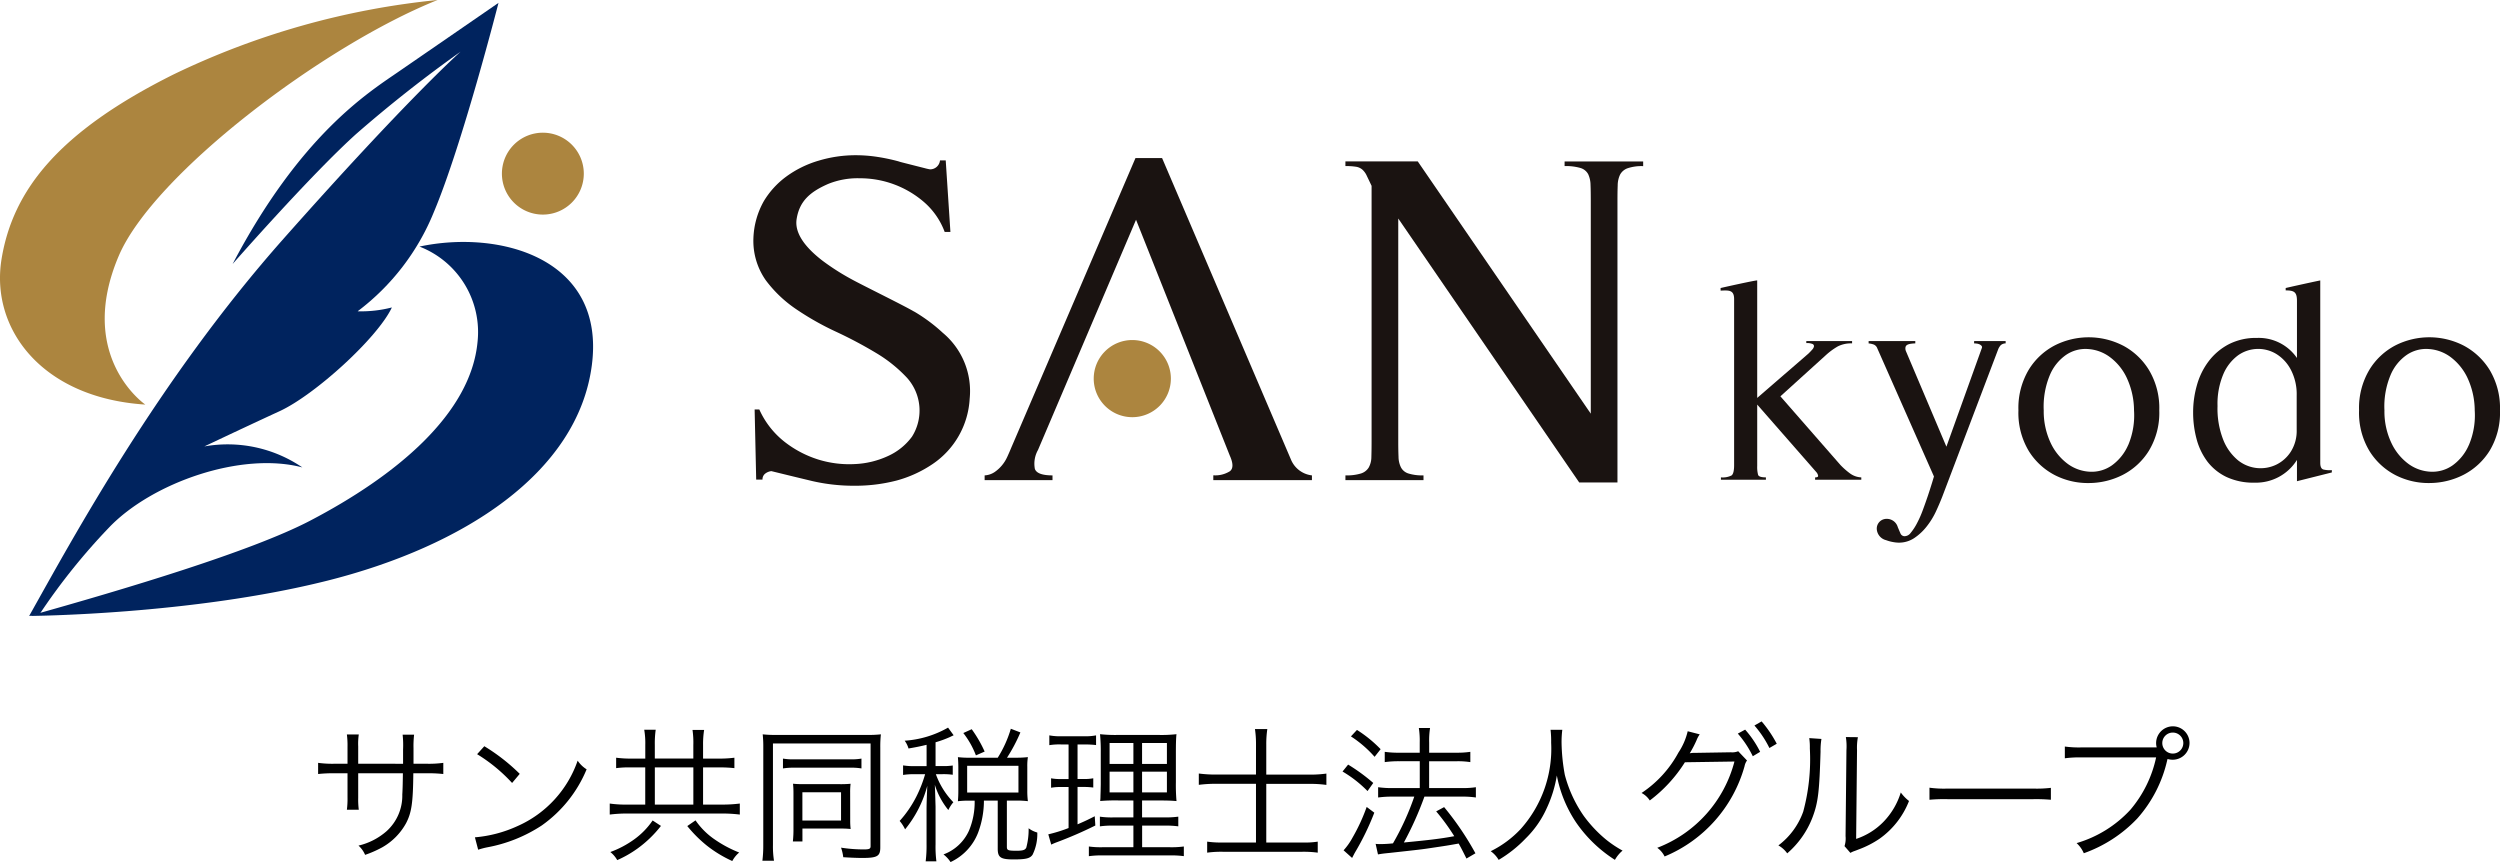
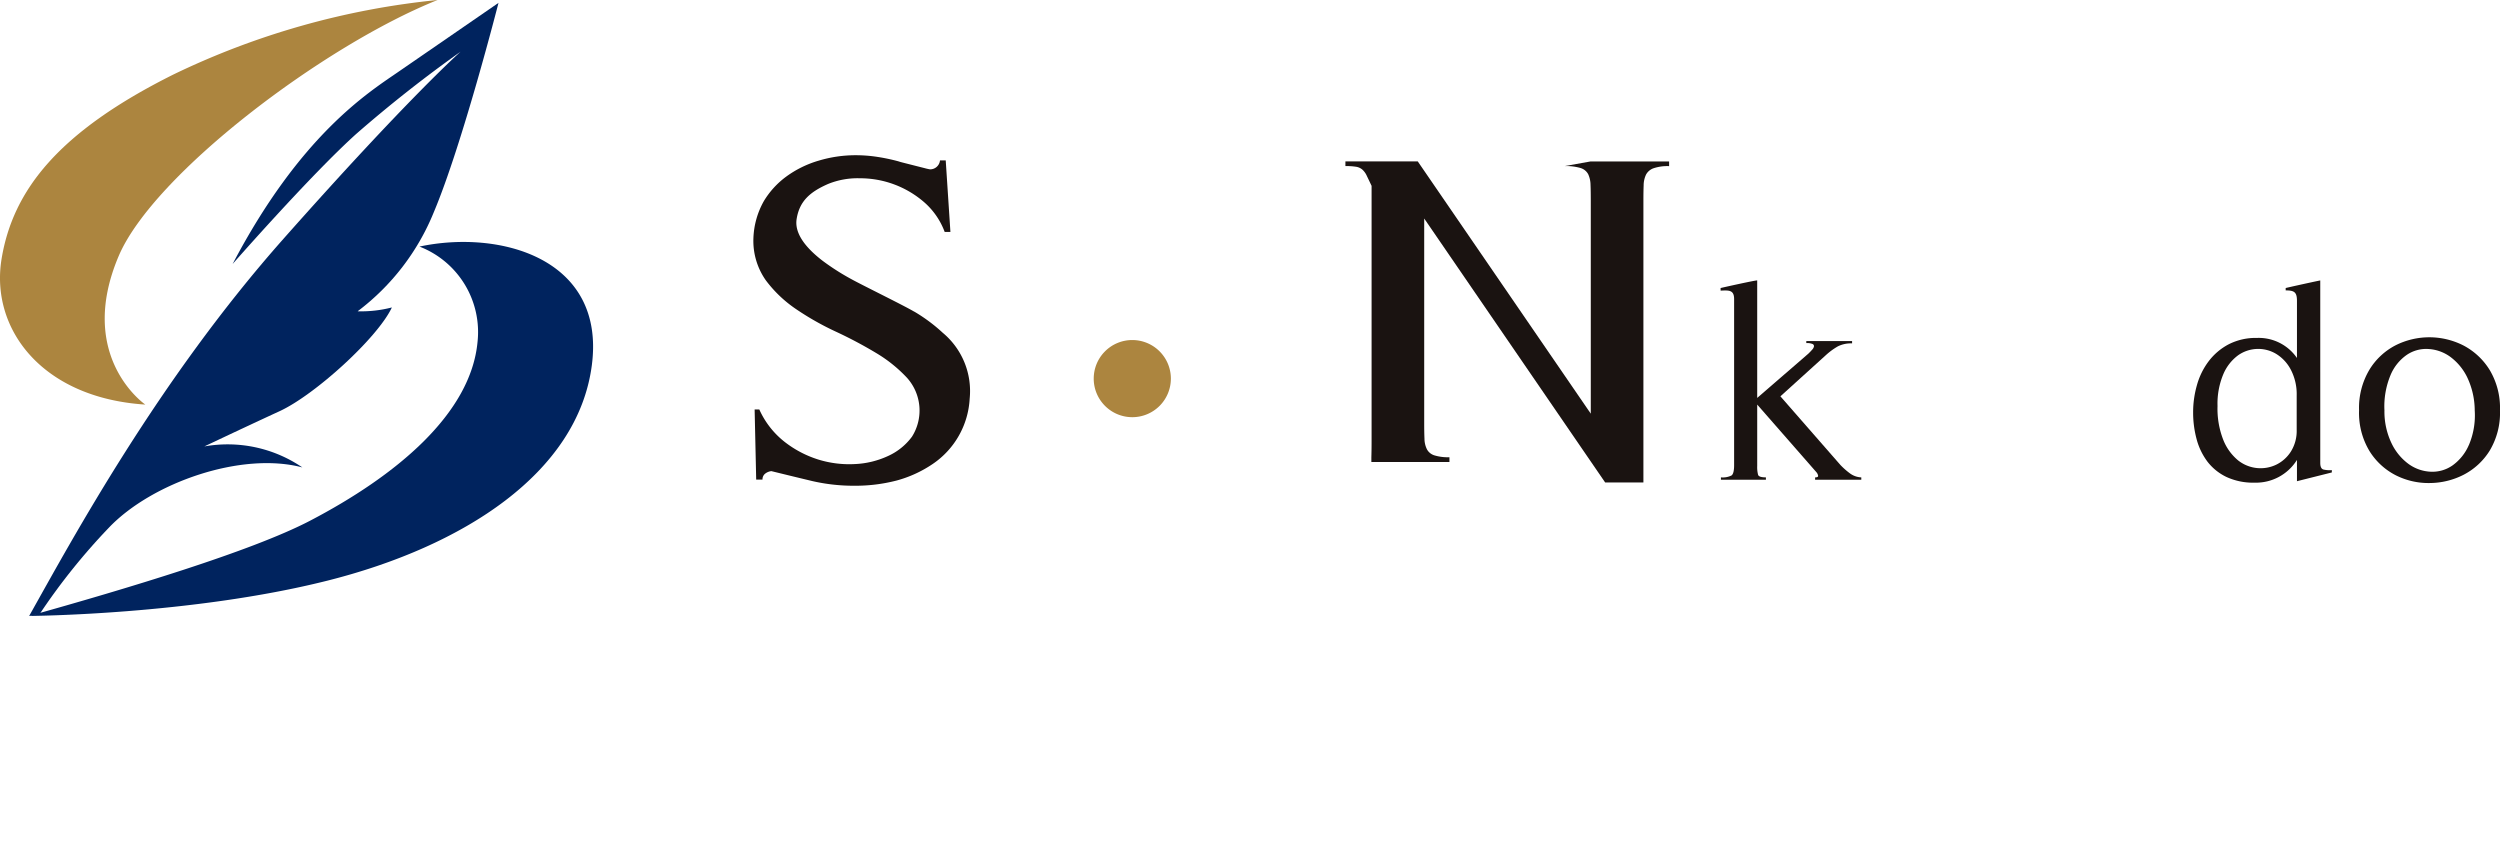
<svg xmlns="http://www.w3.org/2000/svg" width="238.12" height="82.11" viewBox="0 0 238.12 82.11">
  <defs>
    <clipPath id="clip-path">
      <rect id="長方形_1" data-name="長方形 1" width="238.12" height="58.669" fill="none" />
    </clipPath>
  </defs>
  <g id="グループ_11484" data-name="グループ 11484" transform="translate(-601 -1227)">
    <g id="グループ_113" data-name="グループ 113" transform="translate(601 1227)">
      <g id="グループ_1" data-name="グループ 1" clip-path="url(#clip-path)">
        <path id="パス_1" data-name="パス 1" d="M21.21,25.053s7.475-8.527,11.785-12.4a126.238,126.238,0,0,1,9.933-7.826S38.01,9.157,26.041,22.667,5.913,51.319,1.831,58.576l1-.182a59.727,59.727,0,0,1,6.618-8.252c4.082-4.263,12.606-7.252,18.406-5.713a12.621,12.621,0,0,0-9.338-2s3.807-1.811,7.163-3.355,9.341-6.981,10.7-9.884a11.7,11.7,0,0,1-3.263.367,22.314,22.314,0,0,0,7.254-9.434C43.088,13.69,46.535.18,46.535.18L36.924,6.8c-2.9,1.993-9.3,6.04-15.714,18.253" transform="translate(0.946 0.093)" fill="#00235e" />
        <path id="パス_2" data-name="パス 2" d="M41.679,0A74.78,74.78,0,0,0,16.474,7.117C5.661,12.525,1.236,18.045.149,24.667S3.956,37.9,13.841,38.536c0,0-6.618-4.533-2.538-14.145C14.605,16.609,30.8,4.354,41.679,0" transform="translate(0 0)" fill="#ac853f" />
        <path id="パス_3" data-name="パス 3" d="M1.831,50.815s15.415-.094,28.38-3.355,23.851-10.248,25.21-20.494S46.624,14,39.008,15.633A8.729,8.729,0,0,1,44.54,24.7c-.636,6.891-7.8,12.788-15.961,17.049-5.614,2.931-17.68,6.529-26.748,9.068" transform="translate(0.946 7.853)" fill="#00235e" />
-         <path id="パス_4" data-name="パス 4" d="M39.315,12.231a3.9,3.9,0,1,1-3.9-3.9,3.9,3.9,0,0,1,3.9,3.9" transform="translate(16.291 4.308)" fill="#ac853f" />
        <path id="パス_5" data-name="パス 5" d="M62.627,24.646c-1.015-.6-5.016-2.556-5.981-3.093A22.5,22.5,0,0,1,53.9,19.8c-1.769-1.358-2.67-2.7-2.476-3.965.267-1.72,1.282-2.6,3.005-3.355a7.474,7.474,0,0,1,3.019-.539,9.319,9.319,0,0,1,6.134,2.288,6.97,6.97,0,0,1,1.946,2.826h.545l-.447-6.817h-.546a.941.941,0,0,1-.95.853,4.553,4.553,0,0,1-.5-.112l-.974-.247-.972-.247c-.3-.074-.482-.127-.548-.153a17.936,17.936,0,0,0-2.022-.428,13.578,13.578,0,0,0-2.069-.158,12.172,12.172,0,0,0-3.516.516,9.971,9.971,0,0,0-3.067,1.5A8.063,8.063,0,0,0,48.3,14.121a7.725,7.725,0,0,0-.992,3.554,6.524,6.524,0,0,0,1.173,3.971,11.931,11.931,0,0,0,2.92,2.777,26.7,26.7,0,0,0,3.814,2.151A41.156,41.156,0,0,1,59.026,28.6a13.363,13.363,0,0,1,2.919,2.353,4.664,4.664,0,0,1,.467,5.6A5.791,5.791,0,0,1,60.12,38.4a8.348,8.348,0,0,1-3.167.763,9.927,9.927,0,0,1-3.445-.426,10.117,10.117,0,0,1-3.216-1.681,8.17,8.17,0,0,1-2.421-3.093h-.446l.149,6.679h.6a.684.684,0,0,1,.247-.56,1.161,1.161,0,0,1,.6-.247q1.991.491,3.889.945a17.562,17.562,0,0,0,3.994.447,15.64,15.64,0,0,0,4.058-.5,11.434,11.434,0,0,0,3.418-1.569,8.03,8.03,0,0,0,3.528-6.225,7.22,7.22,0,0,0-2.565-6.274,15.708,15.708,0,0,0-2.715-2.019" transform="translate(24.452 5.039)" fill="#1a1311" />
-         <path id="パス_6" data-name="パス 6" d="M91.015,38.67,78.728,9.926H76.192L64.366,37.5c-.124.3-.253.6-.393.9a3.507,3.507,0,0,1-.508.805,3.43,3.43,0,0,1-.693.63,1.894,1.894,0,0,1-.947.314V40.6H68.29v-.451q-1.474,0-1.682-.626a2.662,2.662,0,0,1,.3-1.795L76.246,15.8l8.929,22.46q.507,1.126,0,1.5a2.625,2.625,0,0,1-1.569.381V40.6H93v-.451a2.466,2.466,0,0,1-1.986-1.479" transform="translate(31.959 5.131)" fill="#1a1311" />
-         <path id="パス_7" data-name="パス 7" d="M105.355,10.581a4.932,4.932,0,0,1,1.5.177,1.23,1.23,0,0,1,.742.584,2.488,2.488,0,0,1,.229,1.033c.018.417.024.924.024,1.525V34.162L91.37,10.135H84.479v.446a5.847,5.847,0,0,1,1.038.067,1.217,1.217,0,0,1,.578.27,1.787,1.787,0,0,1,.416.579c.121.255.279.576.461.966V36.812c0,.6-.008,1.1-.021,1.5a2.057,2.057,0,0,1-.258.989,1.339,1.339,0,0,1-.739.56,4.634,4.634,0,0,1-1.474.179v.452h7.436v-.452a4.461,4.461,0,0,1-1.432-.179,1.2,1.2,0,0,1-.714-.583,2.316,2.316,0,0,1-.232-1.007c-.018-.407-.026-.892-.026-1.461V15.573l17.235,25.14h3.644V13.9c0-.57.006-1.062.023-1.482a2.407,2.407,0,0,1,.231-1.033,1.308,1.308,0,0,1,.717-.6,4.166,4.166,0,0,1,1.477-.2v-.446h-7.483Z" transform="translate(43.669 5.239)" fill="#1a1311" />
+         <path id="パス_7" data-name="パス 7" d="M105.355,10.581a4.932,4.932,0,0,1,1.5.177,1.23,1.23,0,0,1,.742.584,2.488,2.488,0,0,1,.229,1.033c.018.417.024.924.024,1.525V34.162L91.37,10.135H84.479v.446a5.847,5.847,0,0,1,1.038.067,1.217,1.217,0,0,1,.578.27,1.787,1.787,0,0,1,.416.579c.121.255.279.576.461.966V36.812c0,.6-.008,1.1-.021,1.5v.452h7.436v-.452a4.461,4.461,0,0,1-1.432-.179,1.2,1.2,0,0,1-.714-.583,2.316,2.316,0,0,1-.232-1.007c-.018-.407-.026-.892-.026-1.461V15.573l17.235,25.14h3.644V13.9c0-.57.006-1.062.023-1.482a2.407,2.407,0,0,1,.231-1.033,1.308,1.308,0,0,1,.717-.6,4.166,4.166,0,0,1,1.477-.2v-.446h-7.483Z" transform="translate(43.669 5.239)" fill="#1a1311" />
        <path id="パス_8" data-name="パス 8" d="M119.461,35.2l-5.728-6.553,4.341-3.932a6.45,6.45,0,0,1,1.142-.833,2.813,2.813,0,0,1,1.344-.278v-.22H116.2v.193a1.4,1.4,0,0,1,.589.083.226.226,0,0,1,.143.221.633.633,0,0,1-.17.319c-.106.121-.225.246-.358.375L111.523,28.8V17.609c-.115-.036-3.354.686-3.487.724v.246c.775-.029,1.288-.089,1.288.809V35.2c0,.537-.083.865-.244.983a1.86,1.86,0,0,1-1.013.184v.223h4.285v-.223c-.437,0-.686-.079-.742-.237a2.831,2.831,0,0,1-.086-.845V29.432l5.631,6.435a.694.694,0,0,1,.168.335c.021.111-.076.167-.285.167v.223h4.4v-.223a1.954,1.954,0,0,1-1.088-.388,6.962,6.962,0,0,1-.884-.778" transform="translate(55.847 9.102)" fill="#1a1311" />
-         <path id="パス_9" data-name="パス 9" d="M127.379,21.639c.058,0,.133,0,.229.014a.975.975,0,0,1,.273.068.632.632,0,0,1,.2.14.2.2,0,0,1,.044.194l-3.384,9.42-3.85-9.089a.67.67,0,0,1-.044-.4.345.345,0,0,1,.185-.223,1.084,1.084,0,0,1,.346-.094,2.682,2.682,0,0,1,.4-.03v-.221h-4.445v.221a1.874,1.874,0,0,1,.5.111.617.617,0,0,1,.328.363l5.394,12.2c-.038.13-.108.367-.214.707s-.228.728-.372,1.153-.3.869-.472,1.333a10,10,0,0,1-.558,1.262,4.95,4.95,0,0,1-.6.915.733.733,0,0,1-.614.319.435.435,0,0,1-.37-.291c-.079-.173-.156-.366-.243-.567a1.091,1.091,0,0,0-1.238-.78.926.926,0,0,0-.765.951,1.162,1.162,0,0,0,.886,1.063,3.573,3.573,0,0,0,.658.179,3.107,3.107,0,0,0,.528.058,2.616,2.616,0,0,0,1.512-.446,5.14,5.14,0,0,0,1.174-1.1,7.178,7.178,0,0,0,.872-1.414c.237-.507.441-.988.613-1.43l5.315-14.009a1.264,1.264,0,0,1,.256-.414.733.733,0,0,1,.46-.168v-.221h-3Z" transform="translate(60.65 11.071)" fill="#1a1311" />
-         <path id="パス_10" data-name="パス 10" d="M136.672,21.956a7.153,7.153,0,0,0-6.456-.014,6.327,6.327,0,0,0-2.491,2.318,7.1,7.1,0,0,0-.988,3.88,7.042,7.042,0,0,0,.988,3.873,6.363,6.363,0,0,0,2.491,2.3,6.9,6.9,0,0,0,3.23.748,7.172,7.172,0,0,0,3.226-.777,6.322,6.322,0,0,0,2.492-2.3,6.971,6.971,0,0,0,.989-3.845,7.033,7.033,0,0,0-.989-3.853,6.393,6.393,0,0,0-2.492-2.332m.519,9.487a4.7,4.7,0,0,1-1.559,1.943,3.351,3.351,0,0,1-2.061.6,3.891,3.891,0,0,1-2.081-.707,5.251,5.251,0,0,1-1.643-1.955,7.062,7.062,0,0,1-.7-3.179,7.8,7.8,0,0,1,.573-3.34,4.415,4.415,0,0,1,1.543-1.94,3.286,3.286,0,0,1,2.057-.569,3.9,3.9,0,0,1,2.084.736,5.219,5.219,0,0,1,1.631,1.966,7.434,7.434,0,0,1,.713,3.148,7.275,7.275,0,0,1-.554,3.3" transform="translate(65.514 10.948)" fill="#1a1311" />
        <path id="パス_11" data-name="パス 11" d="M150.117,35.619c-.2-.058-.3-.268-.3-.637V17.609c-.566.109-3.16.684-3.293.724v.225c.812,0,1.074.162,1.074.992v5.446a4.418,4.418,0,0,0-3.809-1.911,5.657,5.657,0,0,0-2.691.605,5.733,5.733,0,0,0-1.905,1.611,6.749,6.749,0,0,0-1.121,2.275,9.4,9.4,0,0,0-.364,2.608,9.742,9.742,0,0,0,.334,2.551,6.228,6.228,0,0,0,1.033,2.137,5.013,5.013,0,0,0,1.805,1.455,6.03,6.03,0,0,0,2.677.543,4.6,4.6,0,0,0,4.041-2.165v2.027l3.321-.834v-.223a2.567,2.567,0,0,1-.8-.055m-2.547-3.777a3.7,3.7,0,0,1-.555,2.068,3.423,3.423,0,0,1-1.4,1.25,3.449,3.449,0,0,1-3.63-.416,4.851,4.851,0,0,1-1.4-1.931,8.137,8.137,0,0,1-.555-3.242,7.251,7.251,0,0,1,.555-3.041,4.331,4.331,0,0,1,1.4-1.788,3.322,3.322,0,0,1,3.63-.138,3.843,3.843,0,0,1,1.4,1.514,5.038,5.038,0,0,1,.555,2.451Z" transform="translate(71.183 9.102)" fill="#1a1311" />
        <path id="パス_12" data-name="パス 12" d="M160.561,24.287a6.442,6.442,0,0,0-2.5-2.332,7.156,7.156,0,0,0-6.458-.014,6.309,6.309,0,0,0-2.488,2.318,7.088,7.088,0,0,0-.991,3.88,7.029,7.029,0,0,0,.991,3.873,6.345,6.345,0,0,0,2.488,2.3,6.906,6.906,0,0,0,3.23.748,7.183,7.183,0,0,0,3.228-.777,6.371,6.371,0,0,0,2.5-2.3,7.009,7.009,0,0,0,.986-3.845,7.072,7.072,0,0,0-.986-3.853m-1.98,7.155a4.641,4.641,0,0,1-1.556,1.943,3.349,3.349,0,0,1-2.06.6,3.888,3.888,0,0,1-2.083-.707,5.235,5.235,0,0,1-1.641-1.955,6.983,6.983,0,0,1-.7-3.179,7.737,7.737,0,0,1,.572-3.34,4.394,4.394,0,0,1,1.543-1.94,3.287,3.287,0,0,1,2.054-.569,3.915,3.915,0,0,1,2.089.736,5.3,5.3,0,0,1,1.628,1.966,7.411,7.411,0,0,1,.714,3.148,7.231,7.231,0,0,1-.558,3.3" transform="translate(76.572 10.948)" fill="#1a1311" />
        <path id="パス_13" data-name="パス 13" d="M76.023,25.027a3.674,3.674,0,1,1-3.672-3.676,3.675,3.675,0,0,1,3.672,3.676" transform="translate(35.5 11.037)" fill="#ac853f" />
      </g>
    </g>
-     <path id="パス_20530" data-name="パス 20530" d="M-84.882-8.232V-9.884a6.049,6.049,0,0,1,.056-1.134H-85.96A8.109,8.109,0,0,1-85.9-9.842v1.61h-1.162A10.176,10.176,0,0,1-88.7-8.316v1.064a12.887,12.887,0,0,1,1.624-.07H-85.9v2.3A7.986,7.986,0,0,1-85.96-3.85h1.134a7.7,7.7,0,0,1-.056-1.134V-7.322h4.256c-.014,1.134-.028,1.568-.056,2.016a4.555,4.555,0,0,1-1.5,3.5A6.191,6.191,0,0,1-84.854-.434a2.508,2.508,0,0,1,.63.882A10.394,10.394,0,0,0-82.6-.266a5.921,5.921,0,0,0,2.282-2.31c.518-1.008.658-1.9.686-4.746H-78.4a12.887,12.887,0,0,1,1.624.07V-8.316a10.176,10.176,0,0,1-1.638.084h-1.2V-9.7a9.6,9.6,0,0,1,.056-1.3h-1.092a9.305,9.305,0,0,1,.042,1.414v1.358Zm11.326-.91A15.459,15.459,0,0,1-70.224-6.4l.728-.868A18.238,18.238,0,0,0-72.87-9.9Zm.1,9.1a7.356,7.356,0,0,1,.84-.224A14.115,14.115,0,0,0-67.4-2.352,12.279,12.279,0,0,0-63.126-7.7a2.8,2.8,0,0,1-.854-.826A10.579,10.579,0,0,1-69.692-2.3a12.186,12.186,0,0,1-4.074,1.078Zm15.918-8.68H-58.9a10.231,10.231,0,0,1-1.414-.084v.994a9.5,9.5,0,0,1,1.414-.07h1.358V-4.34H-59.3a10.612,10.612,0,0,1-1.624-.1v1.05a13.12,13.12,0,0,1,1.624-.1h9.086a13.751,13.751,0,0,1,1.68.1v-1.05a13.225,13.225,0,0,1-1.68.1h-1.82V-7.882h1.5a12.555,12.555,0,0,1,1.484.07v-.994a10.9,10.9,0,0,1-1.484.084h-1.5V-10.01a8.637,8.637,0,0,1,.1-1.442h-1.106A8.463,8.463,0,0,1-52.962-10v1.274H-56.63v-1.3a9.325,9.325,0,0,1,.084-1.442h-1.092a7.6,7.6,0,0,1,.1,1.442Zm.91,4.382V-7.882h3.668V-4.34Zm-.21,1.512A7.22,7.22,0,0,1-58.6-1.022a9.337,9.337,0,0,1-2.268,1.2,2.642,2.642,0,0,1,.658.77A10.513,10.513,0,0,0-58.3-.14a10.886,10.886,0,0,0,2.254-2.17Zm3.3.532A12.316,12.316,0,0,0-51.674-.434a11.646,11.646,0,0,0,2.422,1.47,2.744,2.744,0,0,1,.658-.812,11.455,11.455,0,0,1-2.268-1.2,7.019,7.019,0,0,1-1.89-1.862ZM-46.3-.49a11.727,11.727,0,0,1-.084,1.5h1.106a8.7,8.7,0,0,1-.1-1.5v-9.674h9.3V-.378c0,.252-.126.308-.658.308a14.2,14.2,0,0,1-2.156-.168,4.275,4.275,0,0,1,.21.91c.686.042,1.3.07,1.82.07,1.428,0,1.708-.168,1.708-1.008V-9.758a10.892,10.892,0,0,1,.056-1.274,10.55,10.55,0,0,1-1.288.056h-8.638a11.025,11.025,0,0,1-1.33-.056,10.942,10.942,0,0,1,.056,1.26Zm1.876-7.294a6.167,6.167,0,0,1,1.12-.07h5.25a5.818,5.818,0,0,1,1.106.07v-.938a5.7,5.7,0,0,1-1.134.07h-5.208a5.7,5.7,0,0,1-1.134-.07Zm6.4,2.3a6.066,6.066,0,0,1,.042-.84A10.047,10.047,0,0,1-39-6.286h-3.528c-.364,0-.644-.014-.938-.042a8.111,8.111,0,0,1,.042.854v3.36a11.152,11.152,0,0,1-.056,1.288h.91V-2.058h3.724a8.387,8.387,0,0,1,.868.042,6.957,6.957,0,0,1-.042-.812Zm-4.55-.028h3.682v2.688h-3.682Zm11.83-2.492h-1.064a6.378,6.378,0,0,1-1.176-.07v.91a6.662,6.662,0,0,1,1.176-.07h.924a12.356,12.356,0,0,1-.826,2.114,10.578,10.578,0,0,1-1.6,2.338,3.56,3.56,0,0,1,.518.8,10.978,10.978,0,0,0,2.114-4.144c-.028.672-.07,1.694-.07,2.212V-.56a11.9,11.9,0,0,1-.084,1.624h1.022A11.083,11.083,0,0,1-29.89-.56V-4.144c-.042-1.442-.042-1.442-.07-2.086a7.133,7.133,0,0,0,1.288,2.408,3.19,3.19,0,0,1,.476-.742,7.487,7.487,0,0,1-1.666-2.674h.644a6.177,6.177,0,0,1,.966.056v-.882a5.953,5.953,0,0,1-.966.056h-.672v-2.268a10.3,10.3,0,0,0,1.372-.5c.224-.112.238-.112.35-.168l-.532-.728a9.567,9.567,0,0,1-4.13,1.246,2.442,2.442,0,0,1,.364.742c.812-.14,1.092-.2,1.722-.35Zm4.088-.8a8.977,8.977,0,0,1-1.106-.056c.028.322.042.658.042.966v2.212c0,.378-.014.7-.042,1.022a8.232,8.232,0,0,1,1.078-.056h.518a7.033,7.033,0,0,1-.546,2.87A4.288,4.288,0,0,1-29.134.406a2.971,2.971,0,0,1,.672.728,5.128,5.128,0,0,0,2.618-2.786,8.687,8.687,0,0,0,.56-3.066h1.316V-.14c0,.84.28,1.022,1.512,1.022,1.19,0,1.568-.1,1.806-.448A4.449,4.449,0,0,0-20.2-1.68a2.377,2.377,0,0,1-.826-.406,6.591,6.591,0,0,1-.224,1.848c-.112.224-.322.294-.924.294-.812,0-.924-.042-.924-.378v-4.4h.854a9.106,9.106,0,0,1,1.148.056,7.676,7.676,0,0,1-.056-1.008V-7.938a5.5,5.5,0,0,1,.056-.924,9.25,9.25,0,0,1-1.148.056h-.84a15.761,15.761,0,0,0,1.274-2.408l-.91-.35a11.073,11.073,0,0,1-1.246,2.758Zm-.224.77h4.886v2.548H-26.88Zm1.666-1.358a12.03,12.03,0,0,0-1.232-2.128l-.8.364a8.132,8.132,0,0,1,1.2,2.128Zm7.994-.672v3.29h-.728a4.574,4.574,0,0,1-.938-.07v.9a4.681,4.681,0,0,1,.924-.07h.742v3.906a14.052,14.052,0,0,1-1.932.6l.28.98a5.506,5.506,0,0,1,.56-.238,38.215,38.215,0,0,0,3.64-1.582l-.056-.882c-.714.364-.952.476-1.638.77V-6.02h.56a6.757,6.757,0,0,1,.938.056v-.882a4.742,4.742,0,0,1-.938.07h-.56v-3.29h.686a8.37,8.37,0,0,1,1.078.056v-.924a5.186,5.186,0,0,1-1.148.084h-2.128a5.389,5.389,0,0,1-1.176-.084V-10a6,6,0,0,1,1.106-.07Zm6.174,5.334v1.61h-1.848a7.856,7.856,0,0,1-1.344-.07v.924a8.164,8.164,0,0,1,1.344-.07h1.848V-.28h-2.912a7.972,7.972,0,0,1-1.33-.07V.574A8.973,8.973,0,0,1-13.9.5h6.258a9.289,9.289,0,0,1,1.4.07V-.35a8.662,8.662,0,0,1-1.372.07h-2.6V-2.338h2.072a8.993,8.993,0,0,1,1.372.07v-.924a8.555,8.555,0,0,1-1.372.07H-10.22v-1.61h1.6c.8,0,1.176.014,1.68.056A17.221,17.221,0,0,1-7-6.468V-9.282c0-.826.014-1.372.056-1.764a12.789,12.789,0,0,1-1.792.07h-3.682a13.551,13.551,0,0,1-1.806-.07,17.1,17.1,0,0,1,.07,1.778v2.982c-.014.742-.014.742-.028,1.106a3.8,3.8,0,0,1-.028.5,16.643,16.643,0,0,1,1.736-.056Zm0-5.474v1.988h-2.268v-1.988Zm.826,0h2.366v1.988H-10.22Zm-.826,2.73V-5.5h-2.268V-7.476Zm.826,0h2.366V-5.5H-10.22ZM.63-7.2H-3.136a12.481,12.481,0,0,1-1.68-.1v1.078a12.913,12.913,0,0,1,1.68-.1H.63V-.728H-2.52a9.532,9.532,0,0,1-1.5-.084V.238A9.99,9.99,0,0,1-2.506.154H5.012a10.034,10.034,0,0,1,1.5.084V-.812a8.153,8.153,0,0,1-1.5.084H1.61V-6.314H5.768a11.087,11.087,0,0,1,1.568.1V-7.294a11.29,11.29,0,0,1-1.582.1H1.61V-10.08a9.652,9.652,0,0,1,.1-1.456H.532a9.526,9.526,0,0,1,.1,1.456Zm15.6-1.274v2.562H13.65a9.265,9.265,0,0,1-1.386-.084v.98A9.871,9.871,0,0,1,13.636-5.1h2.072a25.275,25.275,0,0,1-2.03,4.452,11.615,11.615,0,0,1-1.176.07A3.052,3.052,0,0,1,12.026-.6L12.25.406c.308-.056.5-.084,1.078-.14,3.066-.336,3.066-.336,4.088-.49,1.414-.21,1.414-.21,2.52-.406.266.476.378.7.742,1.428l.854-.5A27.773,27.773,0,0,0,18.55-4.1l-.756.406A20.379,20.379,0,0,1,19.516-1.33c-1.372.252-2.352.364-4.8.6A31.126,31.126,0,0,0,16.674-5.1H20.3a8.437,8.437,0,0,1,1.274.084v-.98a8.249,8.249,0,0,1-1.288.084H17.122V-8.47H19.8a7.922,7.922,0,0,1,1.246.084v-.98a8.113,8.113,0,0,1-1.26.084h-2.66v-.966a7.7,7.7,0,0,1,.084-1.386H16.142a8.063,8.063,0,0,1,.084,1.386v.966h-1.96a8.809,8.809,0,0,1-1.372-.084v.98a9.659,9.659,0,0,1,1.358-.084ZM9.674-10.836A10.91,10.91,0,0,1,11.928-8.89l.574-.728a12.306,12.306,0,0,0-2.254-1.834Zm-.8,3.346a11.426,11.426,0,0,1,2.38,1.862L11.8-6.4a17.391,17.391,0,0,0-2.394-1.75Zm2.3,3.374A17.623,17.623,0,0,1,9.828-1.2,6.061,6.061,0,0,1,8.974.014l.812.728c.154-.294.2-.392.28-.532A24.706,24.706,0,0,0,11.9-3.57Zm17.514-7.35a9.559,9.559,0,0,1,.056,1.232,11.466,11.466,0,0,1-2.9,8.218A9.885,9.885,0,0,1,22.988.1a2.671,2.671,0,0,1,.756.826A11.906,11.906,0,0,0,26.32-1.12a9.417,9.417,0,0,0,2-2.87,11.859,11.859,0,0,0,.966-3.122,12.079,12.079,0,0,0,1.82,4.452A12.821,12.821,0,0,0,34.818.924a3.186,3.186,0,0,1,.728-.882A10.31,10.31,0,0,1,33.922-1.05,12.377,12.377,0,0,1,31.85-3.262a12.254,12.254,0,0,1-1.806-3.92,18.167,18.167,0,0,1-.308-3.038,9.525,9.525,0,0,1,.07-1.246Zm13.062.14a6.2,6.2,0,0,1-.882,2.03,10.74,10.74,0,0,1-3.514,3.85,2.051,2.051,0,0,1,.784.714,13.554,13.554,0,0,0,3.346-3.64l4.718-.07A12.044,12.044,0,0,1,38.85-.224a2.214,2.214,0,0,1,.7.826,13.125,13.125,0,0,0,7.616-8.6A1.344,1.344,0,0,1,47.4-8.54l-.84-.882a1.543,1.543,0,0,1-.728.1l-3.388.056a2,2,0,0,0-.5.042,10.894,10.894,0,0,0,.644-1.232,2.428,2.428,0,0,1,.308-.574Zm4.774.224A9.772,9.772,0,0,1,47.95-8.946l.7-.42a9.694,9.694,0,0,0-1.428-2.114Zm1.582-.77A9.84,9.84,0,0,1,49.532-9.73l.7-.406a11.405,11.405,0,0,0-1.442-2.128Zm5.222,1.2a6.227,6.227,0,0,1,.056.994,19.1,19.1,0,0,1-.63,6.006,6.926,6.926,0,0,1-2.366,3.22,2.586,2.586,0,0,1,.84.756A8.558,8.558,0,0,0,53.648-3.15c.532-1.414.644-2.45.756-6.244a6.974,6.974,0,0,1,.084-1.2Zm3.486-.1a5.617,5.617,0,0,1,.056,1.246l-.084,8.19a2.359,2.359,0,0,1-.1.952l.56.644a2.332,2.332,0,0,1,.322-.154c.2-.07.2-.07.448-.168a9.229,9.229,0,0,0,2-1.022,7.954,7.954,0,0,0,2.814-3.6,3.915,3.915,0,0,1-.784-.812,6.923,6.923,0,0,1-1.652,2.8,6.47,6.47,0,0,1-2.6,1.624l.084-8.456a5.428,5.428,0,0,1,.084-1.232ZM64.778-4.8a15.294,15.294,0,0,1,1.736-.056h8.12a16.015,16.015,0,0,1,1.708.056V-5.936a11.042,11.042,0,0,1-1.694.07H66.514a9.9,9.9,0,0,1-1.736-.084ZM86.142-9.786H79.254a9.925,9.925,0,0,1-1.582-.084v1.12a10.337,10.337,0,0,1,1.568-.084h7.126a11.345,11.345,0,0,1-2.45,4.984A11.242,11.242,0,0,1,78.792-.672a2.77,2.77,0,0,1,.686.966,12.992,12.992,0,0,0,5.1-3.318A12.5,12.5,0,0,0,87.43-8.6l.028-.084a1.65,1.65,0,0,0,.49.07,1.6,1.6,0,0,0,1.6-1.6,1.589,1.589,0,0,0-1.582-1.582,1.6,1.6,0,0,0-1.6,1.6,1.484,1.484,0,0,0,.056.406Zm1.82-1.414a1,1,0,0,1,.994.994A1,1,0,0,1,87.962-9.2a1,1,0,0,1-1.008-1.008A1,1,0,0,1,87.962-11.2Z" transform="translate(720 1307.976)" />
  </g>
</svg>